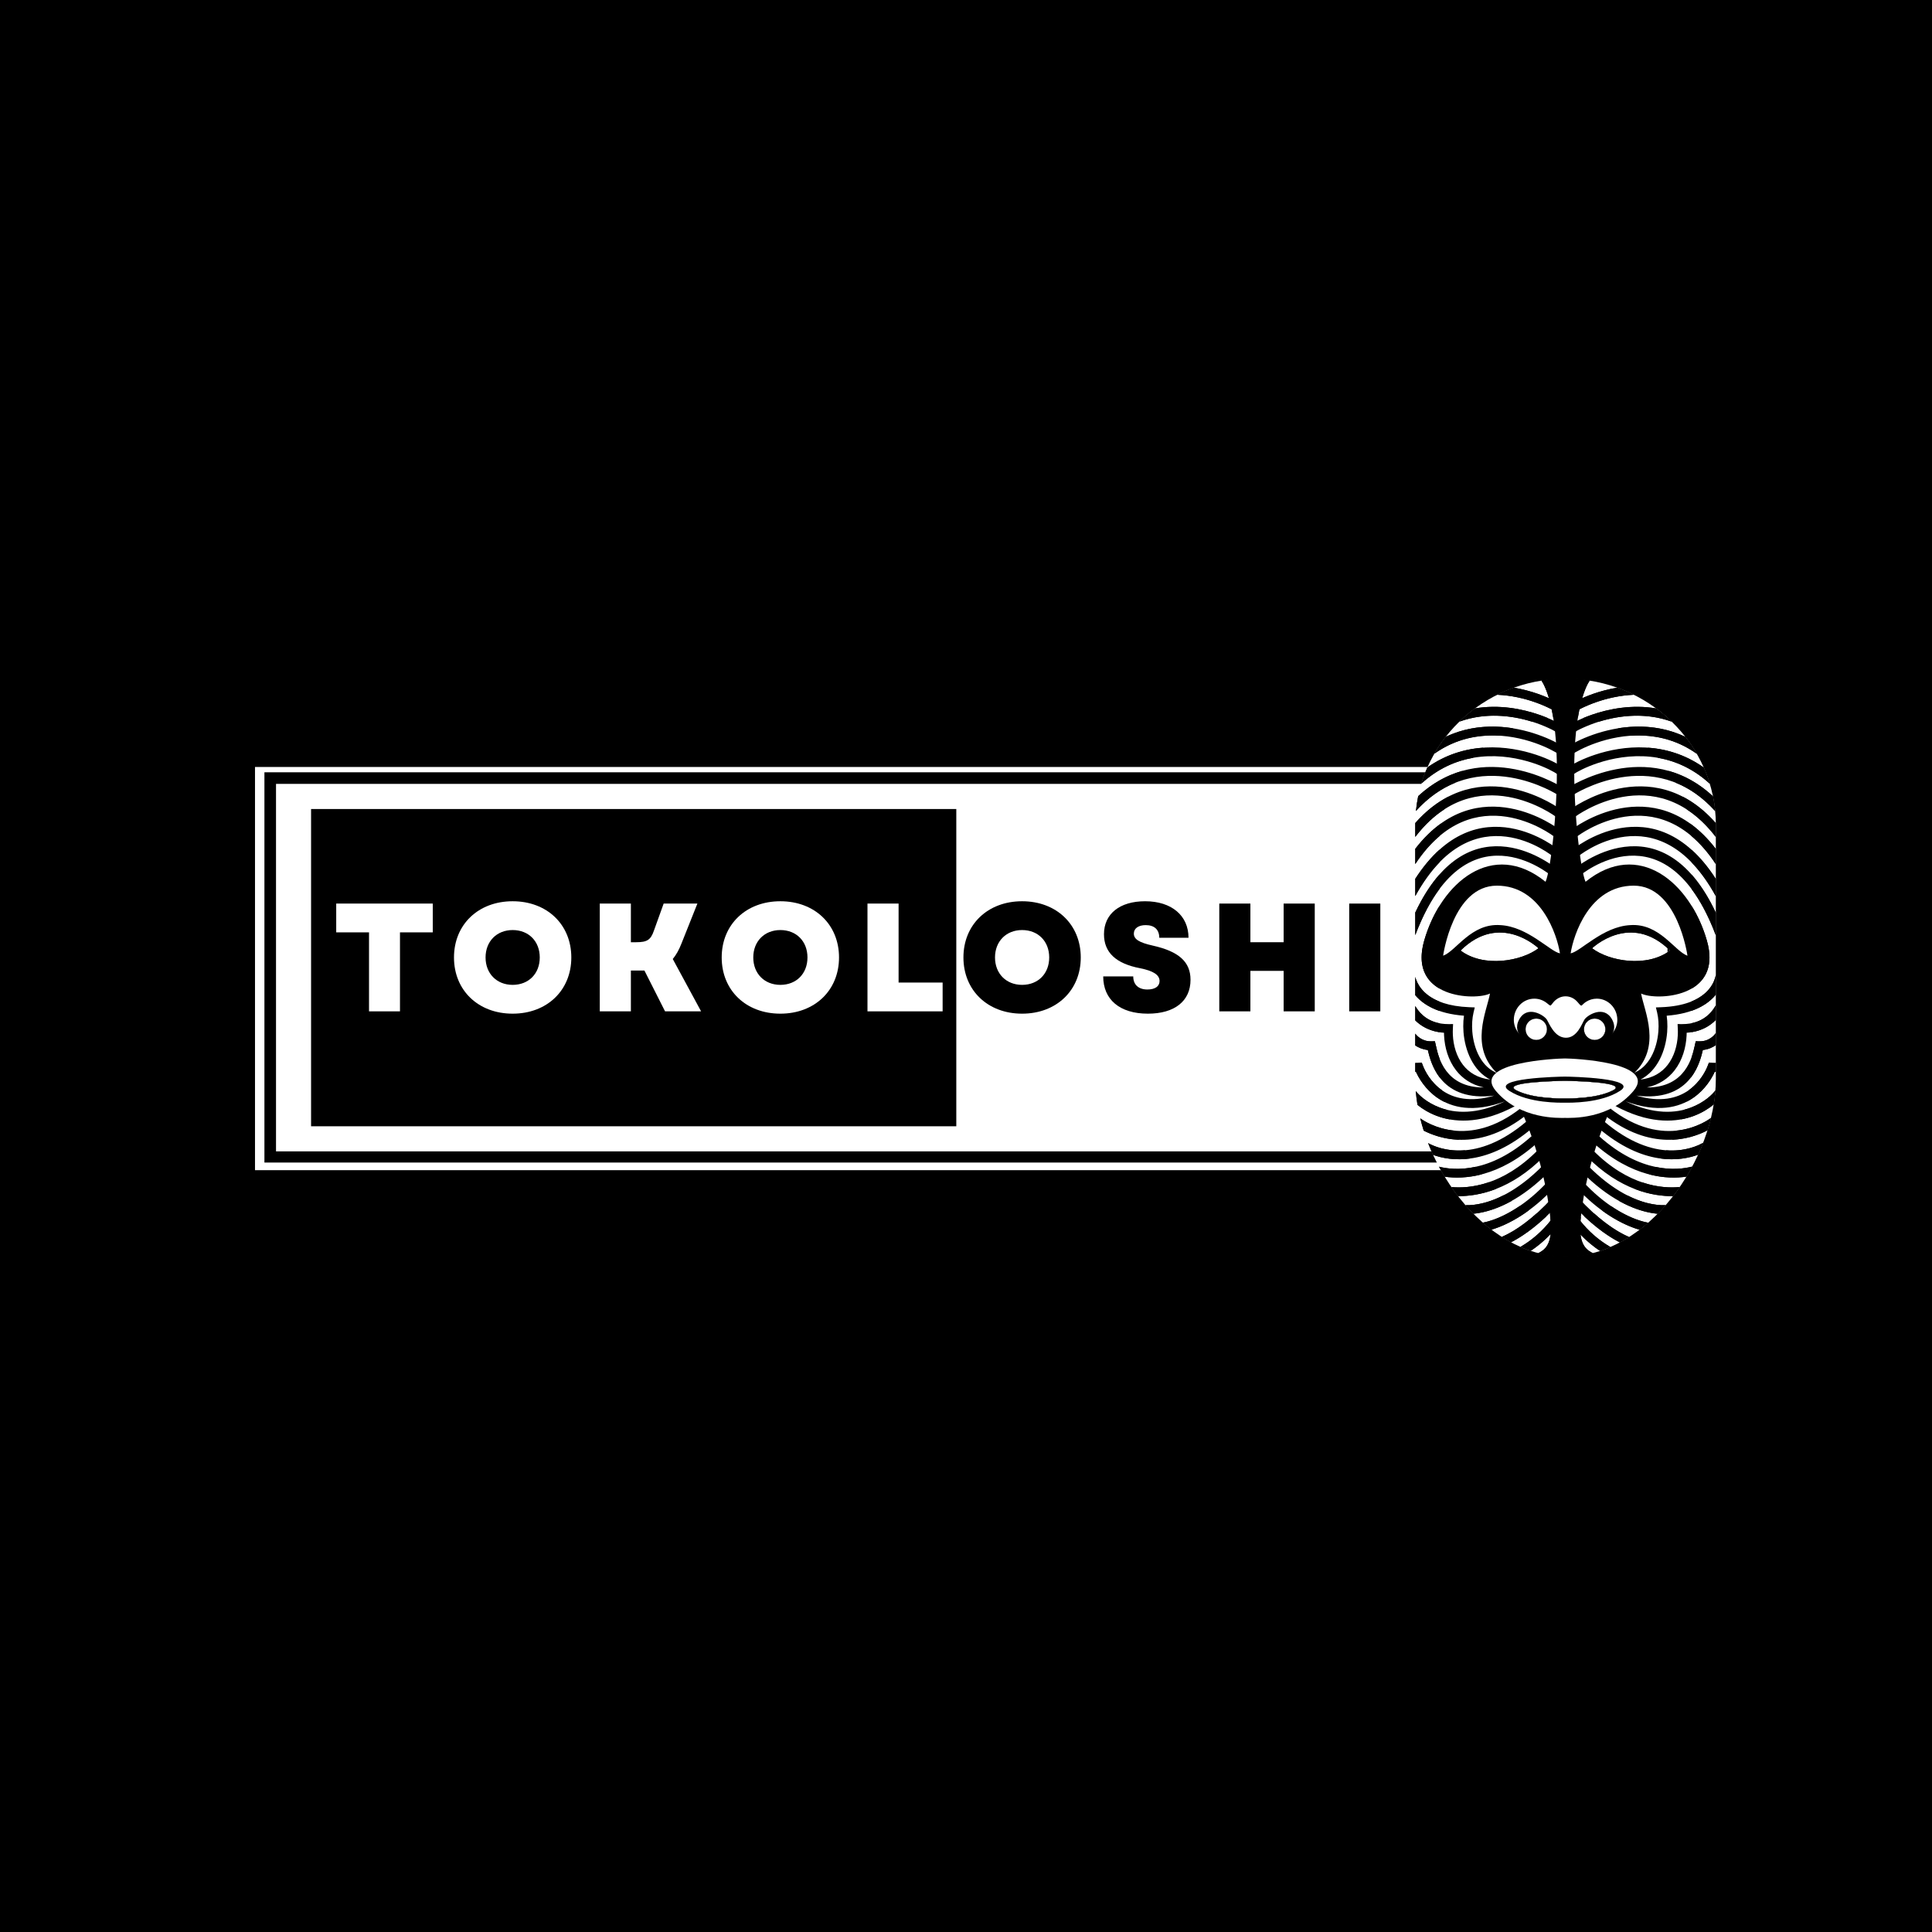
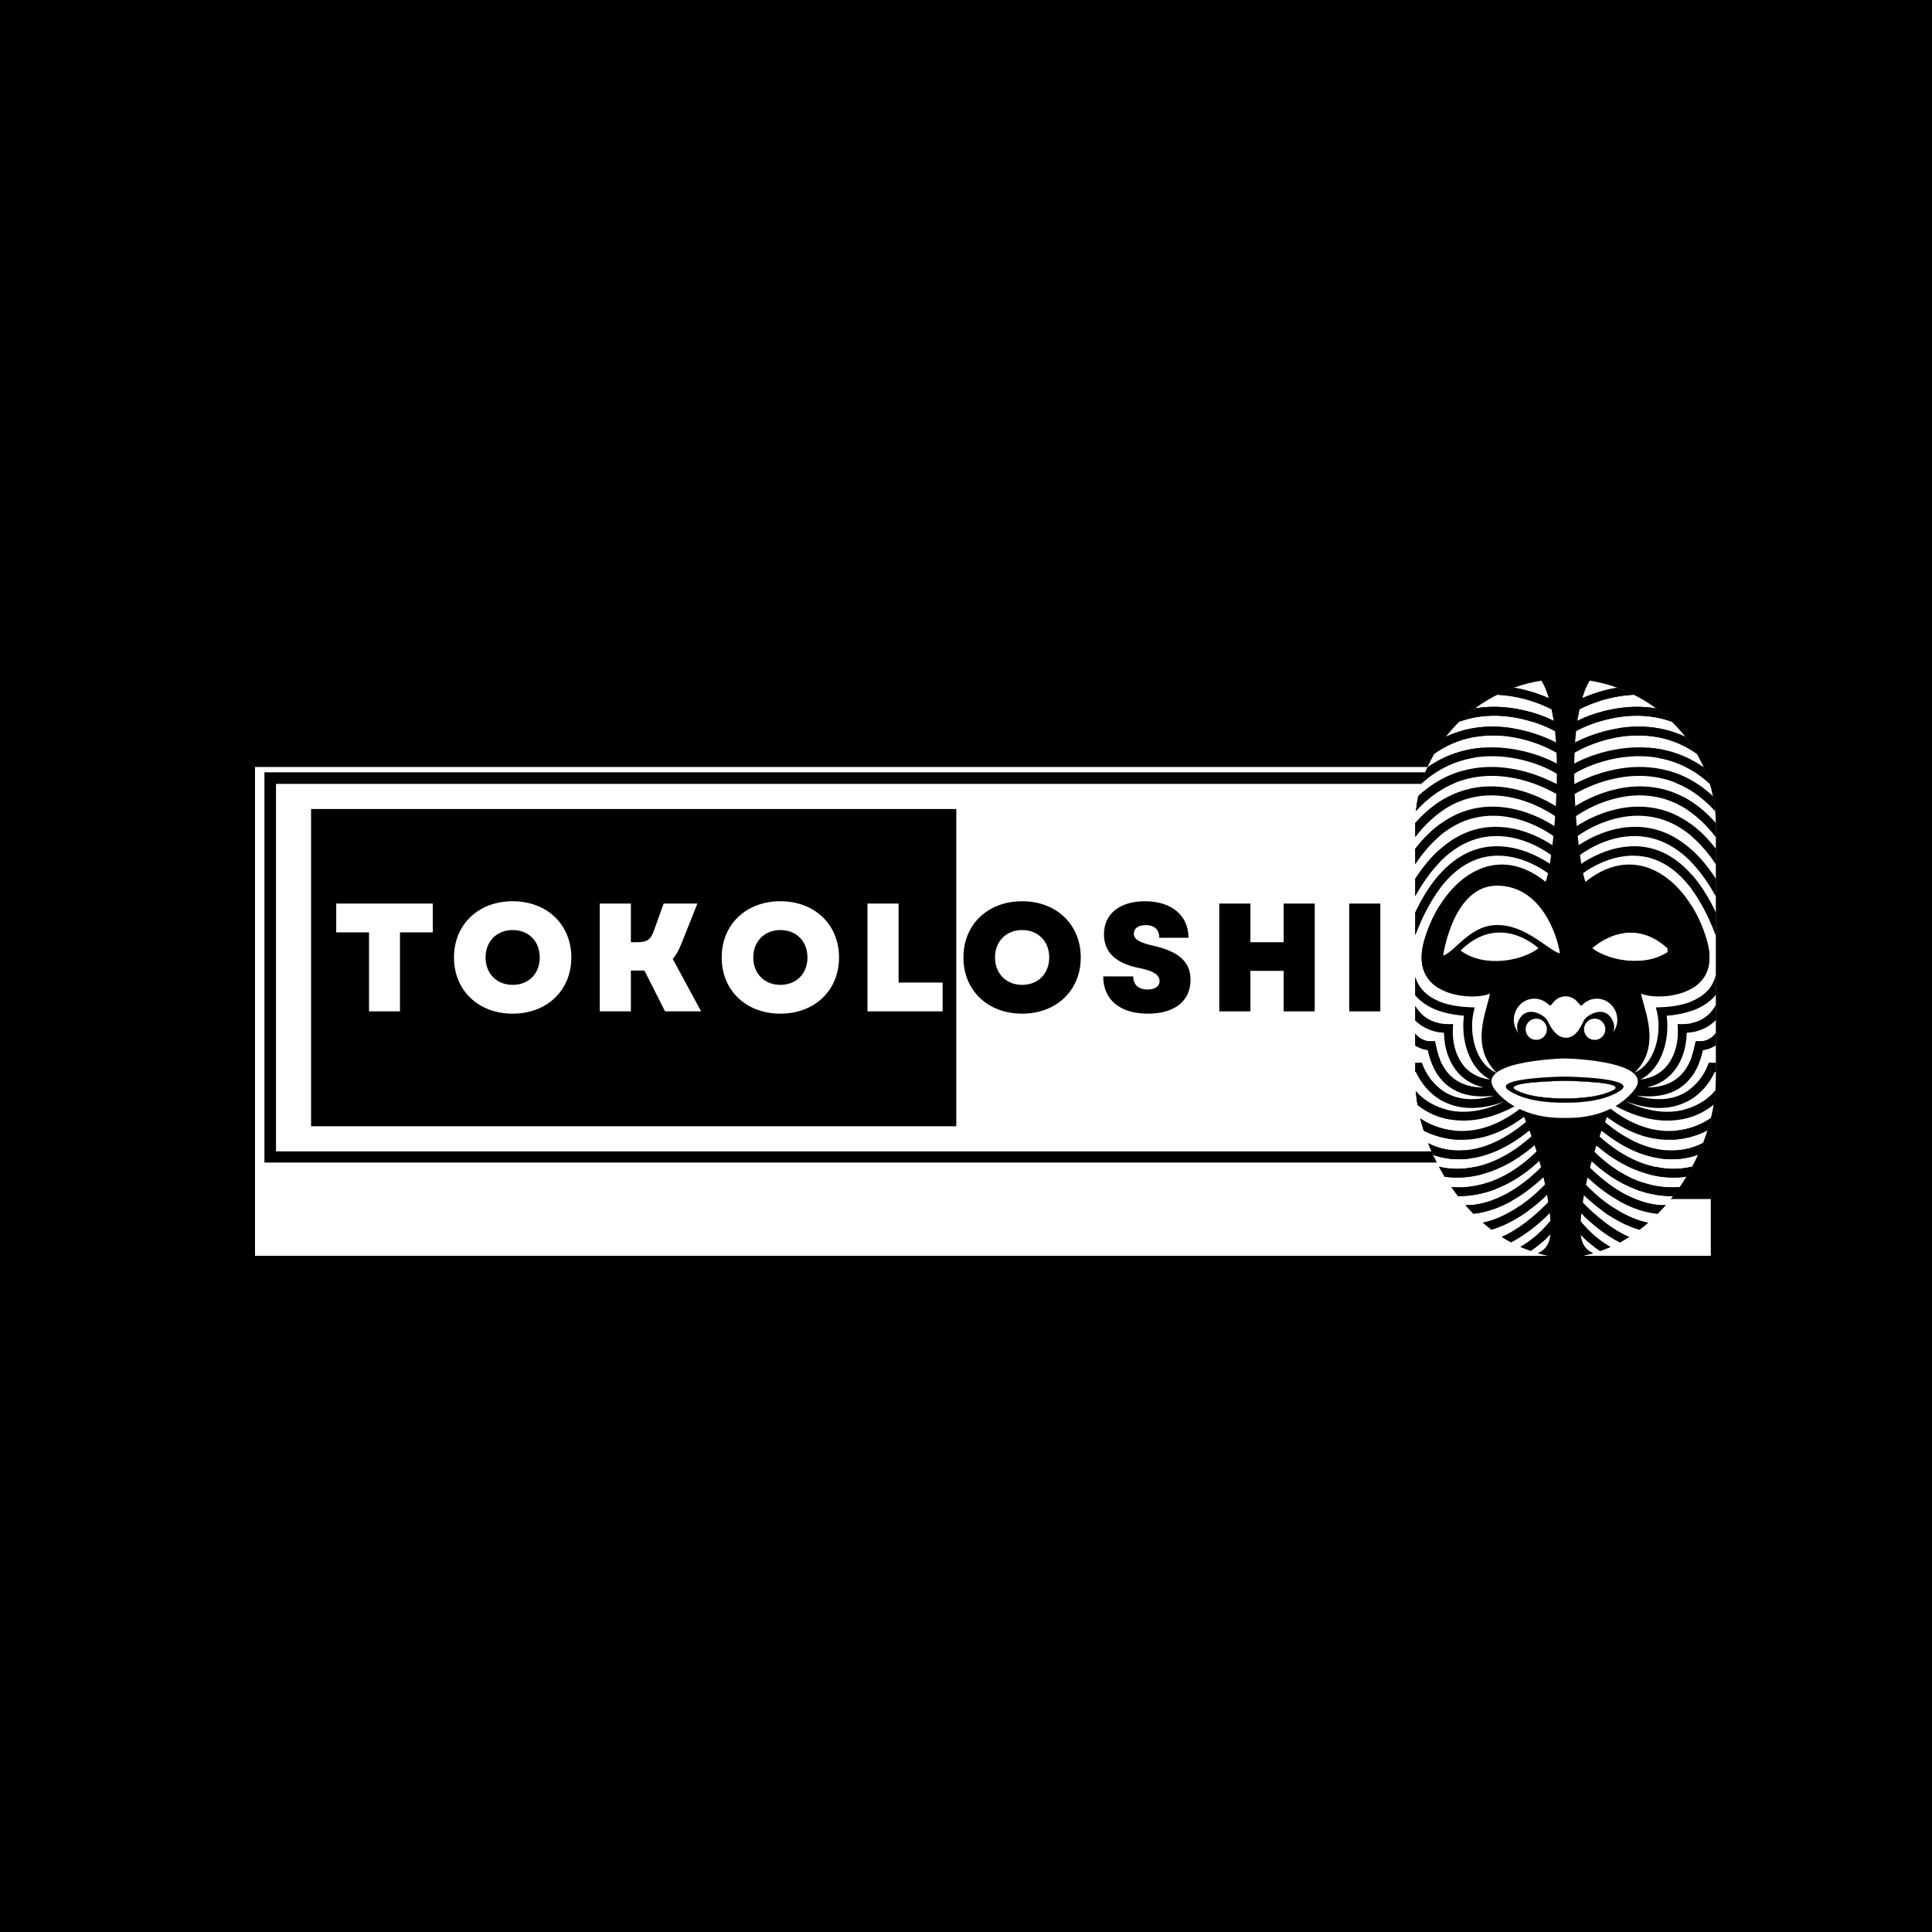
<svg xmlns="http://www.w3.org/2000/svg" version="1.0" preserveAspectRatio="xMidYMid meet" height="500" viewBox="0 0 375 375" zoomAndPan="magnify" width="500">
  <defs>
    <g />
    <clipPath id="4222eadb99">
      <path clip-rule="nonzero" d="M 49.496 131.25 L 332.168 131.25 L 332.168 243.75 L 49.496 243.75 Z M 49.496 131.25" />
    </clipPath>
    <clipPath id="94a7ec7271">
      <path clip-rule="nonzero" d="M 323.66 131.582 L 352.207 131.582 L 352.207 232.746 L 323.66 232.746 Z M 323.66 131.582" />
    </clipPath>
    <clipPath id="9157e7d56e">
      <path clip-rule="nonzero" d="M 49.094 227.133 L 337.934 227.133 L 337.934 276.707 L 49.094 276.707 Z M 49.094 227.133" />
    </clipPath>
    <clipPath id="9b34d32e1a">
      <path clip-rule="nonzero" d="M 49.094 98.293 L 337.934 98.293 L 337.934 148.871 L 49.094 148.871 Z M 49.094 98.293" />
    </clipPath>
    <clipPath id="afc8e76f2b">
      <path clip-rule="nonzero" d="M 51.324 149.902 L 326.566 149.902 L 326.566 225.652 L 51.324 225.652 Z M 51.324 149.902" />
    </clipPath>
    <clipPath id="8080827694">
      <path clip-rule="nonzero" d="M 60.379 157.031 L 185.617 157.031 L 185.617 218.613 L 60.379 218.613 Z M 60.379 157.031" />
    </clipPath>
    <clipPath id="275ef591a8">
      <path clip-rule="nonzero" d="M 274.703 131.637 L 333.043 131.637 L 333.043 244 L 274.703 244 Z M 274.703 131.637" />
    </clipPath>
    <clipPath id="deb2202f70">
      <path clip-rule="nonzero" d="M 274.703 133.309 L 333.043 133.309 L 333.043 242.984 L 274.703 242.984 Z M 274.703 133.309" />
    </clipPath>
    <clipPath id="7edd941f88">
      <path clip-rule="nonzero" d="M 275.746 131.637 L 331.941 131.637 L 331.941 244.016 L 275.746 244.016 Z M 275.746 131.637" />
    </clipPath>
    <clipPath id="af8a328c0b">
      <path clip-rule="nonzero" d="M 274.703 131.637 L 333.043 131.637 L 333.043 244.016 L 274.703 244.016 Z M 274.703 131.637" />
    </clipPath>
  </defs>
  <rect fill-opacity="1" height="450" y="-37.5" fill="#ffffff" width="450" x="-37.5" />
  <rect fill-opacity="1" height="450" y="-37.5" fill="#000000" width="450" x="-37.5" />
  <g clip-path="url(#4222eadb99)">
    <path fill-rule="nonzero" fill-opacity="1" d="M 49.496 131.25 L 332.066 131.25 L 332.066 243.75 L 49.496 243.75 Z M 49.496 131.25" fill="#ffffff" />
  </g>
  <g clip-path="url(#94a7ec7271)">
    <path fill-rule="nonzero" fill-opacity="1" d="M 323.66 131.582 L 352.207 131.582 L 352.207 232.727 L 323.66 232.727 Z M 323.66 131.582" fill="#000000" />
  </g>
  <g clip-path="url(#9157e7d56e)">
-     <path fill-rule="nonzero" fill-opacity="1" d="M 49.094 227.133 L 338.012 227.133 L 338.012 276.707 L 49.094 276.707 Z M 49.094 227.133" fill="#000000" />
-   </g>
+     </g>
  <g clip-path="url(#9b34d32e1a)">
    <path fill-rule="nonzero" fill-opacity="1" d="M 49.094 98.293 L 337.957 98.293 L 337.957 148.871 L 49.094 148.871 Z M 49.094 98.293" fill="#000000" />
  </g>
  <g clip-path="url(#afc8e76f2b)">
    <path stroke-miterlimit="4" stroke-opacity="1" stroke-width="6" stroke="#000000" d="M 0.002 -0.001 L 367.127 -0.001 L 367.127 101.108 L 0.002 101.108 Z M 0.002 -0.001" stroke-linejoin="miter" fill="none" transform="matrix(0.75, 0, 0, 0.75, 51.323, 149.903)" stroke-linecap="butt" />
  </g>
  <g clip-path="url(#8080827694)">
    <path fill-rule="nonzero" fill-opacity="1" d="M 60.379 157.031 L 185.715 157.031 L 185.715 218.613 L 60.379 218.613 Z M 60.379 157.031" fill="#000000" />
  </g>
  <g clip-path="url(#275ef591a8)">
    <path fill-rule="evenodd" fill-opacity="1" d="M 298.621 184.059 C 298.621 184.059 291.191 176.895 283.496 184.5 C 287.988 187.879 295.301 186.578 298.621 184.059 Z M 309.023 184.059 C 312.34 186.578 319.652 187.879 324.148 184.5 C 316.453 176.895 309.023 184.059 309.023 184.059 Z M 298.188 197.703 C 297.039 197.703 296.109 198.633 296.109 199.781 C 296.109 200.93 297.039 201.859 298.188 201.859 C 299.336 201.859 300.266 200.93 300.266 199.781 C 300.266 198.633 299.336 197.703 298.188 197.703 Z M 309.527 197.703 C 308.379 197.703 307.449 198.633 307.449 199.781 C 307.449 200.93 308.379 201.859 309.527 201.859 C 310.676 201.859 311.605 200.93 311.605 199.781 C 311.605 198.633 310.676 197.703 309.527 197.703 Z M 303.738 213.203 C 304.52 213.203 309.754 213.309 313.035 211.656 C 316.312 210 304.758 209.797 303.738 209.797 C 302.723 209.797 291.066 210.004 294.371 211.656 C 297.676 213.309 302.957 213.207 303.738 213.203 Z M 303.875 131.742 C 319.918 131.742 333.043 144.492 333.043 160.07 L 333.043 209.414 C 333.043 224.996 319.918 243.914 303.875 243.914 C 287.832 243.914 274.703 224.996 274.703 209.414 L 274.703 160.07 C 274.703 144.488 287.828 131.742 303.875 131.742" fill="#ffffff" />
  </g>
  <path fill-rule="evenodd" fill-opacity="1" d="M 298.621 184.059 C 298.621 184.059 291.191 176.895 283.496 184.5 C 287.988 187.879 295.301 186.578 298.621 184.059 Z M 309.023 184.059 C 312.34 186.578 319.652 187.879 324.148 184.5 C 316.453 176.895 309.023 184.059 309.023 184.059 Z M 298.188 197.703 C 297.039 197.703 296.109 198.633 296.109 199.781 C 296.109 200.93 297.039 201.859 298.188 201.859 C 299.336 201.859 300.266 200.93 300.266 199.781 C 300.266 198.633 299.336 197.703 298.188 197.703 Z M 309.527 197.703 C 308.379 197.703 307.449 198.633 307.449 199.781 C 307.449 200.93 308.379 201.859 309.527 201.859 C 310.676 201.859 311.605 200.93 311.605 199.781 C 311.605 198.633 310.676 197.703 309.527 197.703 Z M 303.738 213.203 C 304.52 213.203 309.754 213.309 313.035 211.656 C 316.312 210 304.758 209.797 303.738 209.797 C 302.723 209.797 291.066 210.004 294.371 211.656 C 297.676 213.309 302.957 213.207 303.738 213.203 Z M 303.875 139.141 C 317.332 139.141 328.34 150.207 328.34 163.73 L 328.34 206.566 C 328.34 220.09 317.328 236.516 303.875 236.516 C 290.418 236.516 279.406 220.094 279.406 206.566 L 279.406 163.73 C 279.406 150.207 290.418 139.141 303.875 139.141" fill="#ffffff" />
  <g clip-path="url(#deb2202f70)">
    <path fill-rule="nonzero" fill-opacity="1" d="M 304.945 138.629 L 304.961 138.617 C 305.375 138.328 306.008 137.949 306.836 137.539 C 307.672 137.121 308.676 136.684 309.801 136.293 C 311.875 135.566 314.395 134.969 317.125 134.855 C 316.082 134.336 315.004 133.875 313.895 133.477 C 312.195 133.762 310.625 134.191 309.238 134.676 C 308.016 135.105 306.945 135.566 306.07 136.004 C 305.199 136.438 304.488 136.863 303.996 137.207 L 303.996 137.203 L 303.992 137.203 L 303.996 137.207 L 303.98 137.215 L 304.402 137.816 Z M 302.785 138.629 L 303.328 137.816 L 303.746 137.215 L 303.734 137.207 L 303.738 137.203 L 303.734 137.203 L 303.73 137.207 C 303.242 136.863 302.531 136.438 301.66 136.004 C 300.785 135.566 299.715 135.105 298.492 134.676 C 297.109 134.195 295.543 133.762 293.848 133.477 C 292.738 133.875 291.66 134.336 290.621 134.855 C 293.344 134.969 295.859 135.566 297.93 136.293 C 299.055 136.684 300.059 137.121 300.895 137.539 C 301.723 137.949 302.355 138.328 302.77 138.617 Z M 302.785 146.543 L 303.328 145.73 L 303.746 145.129 L 303.734 145.121 L 303.738 145.121 L 303.734 145.117 L 303.73 145.121 C 303.242 144.777 302.531 144.355 301.66 143.918 C 300.785 143.484 299.715 143.02 298.492 142.594 C 293.863 140.973 287.141 139.938 280.633 143.004 C 279.82 144.043 279.078 145.141 278.418 146.285 C 285.277 141.426 292.918 142.453 297.93 144.207 C 299.055 144.602 300.059 145.035 300.895 145.453 C 301.723 145.863 302.355 146.242 302.77 146.531 Z M 302.465 150.383 L 302.449 150.367 C 302.035 150.078 301.398 149.707 300.578 149.309 C 299.738 148.906 298.727 148.484 297.59 148.109 C 292.031 146.266 283.246 145.359 275.891 152.094 C 276.215 151.023 276.605 149.977 277.055 148.957 C 284.465 143.734 292.719 144.695 298.129 146.488 C 299.359 146.895 300.438 147.344 301.32 147.77 C 302.207 148.199 302.922 148.617 303.414 148.957 L 303.414 148.953 L 303.418 148.957 L 303.414 148.957 L 303.43 148.969 L 303.008 149.57 Z M 302.48 154.352 L 303.402 152.91 C 303.355 152.879 287.941 142.824 275.27 154.531 C 275.074 155.477 274.93 156.438 274.832 157.414 C 286.828 144.145 302.434 154.32 302.48 154.352 Z M 301.988 158.523 L 302.992 157.145 C 302.945 157.109 287.352 145.457 274.707 159.746 C 274.707 159.852 274.703 159.961 274.703 160.07 L 274.703 162.441 C 286.559 146.996 301.945 158.492 301.988 158.523 Z M 301.527 162.293 L 302.555 160.926 C 302.504 160.891 286.898 148.941 274.703 164.754 L 274.703 167.711 C 286.09 150.473 301.484 162.258 301.527 162.293 Z M 301.5 166.293 L 302.578 164.969 C 302.531 164.926 286.816 151.84 274.703 170.574 L 274.703 173.922 C 286.016 153.391 301.457 166.254 301.5 166.293 Z M 304.625 142.707 L 304.082 141.895 L 303.867 141.582 L 303.648 141.895 L 303.105 142.707 L 303.102 142.707 L 303.09 142.691 C 302.676 142.402 302.043 142.027 301.215 141.613 C 300.379 141.199 299.375 140.762 298.25 140.367 C 294.324 138.996 288.781 138.07 283.27 140.066 C 284.219 139.145 285.234 138.285 286.309 137.496 C 290.988 136.711 295.453 137.582 298.812 138.754 C 300.035 139.184 301.105 139.645 301.98 140.082 C 302.746 140.465 303.387 140.84 303.863 141.156 C 304.344 140.84 304.984 140.465 305.754 140.082 C 306.625 139.645 307.695 139.184 308.918 138.754 C 312.285 137.578 316.754 136.711 321.441 137.5 C 322.52 138.293 323.535 139.152 324.488 140.078 C 318.965 138.066 313.414 138.996 309.48 140.367 C 308.355 140.762 307.352 141.199 306.516 141.613 C 305.688 142.027 305.055 142.402 304.641 142.691 Z M 304.945 146.543 L 304.961 146.531 C 305.375 146.242 306.008 145.863 306.836 145.453 C 307.672 145.035 308.676 144.602 309.801 144.207 C 314.816 142.453 322.473 141.426 329.34 146.305 C 328.68 145.156 327.938 144.059 327.121 143.016 C 320.609 139.934 313.875 140.973 309.238 142.594 C 308.016 143.02 306.945 143.484 306.07 143.918 C 305.199 144.355 304.488 144.777 303.996 145.121 L 303.996 145.117 L 303.992 145.121 L 303.996 145.121 L 303.98 145.129 L 304.402 145.73 Z M 305.266 150.383 L 305.281 150.367 C 305.695 150.078 306.328 149.707 307.152 149.309 C 307.992 148.906 309.004 148.484 310.141 148.109 C 315.703 146.262 324.504 145.359 331.863 152.117 C 331.539 151.043 331.148 149.992 330.699 148.977 C 323.281 143.73 315.016 144.691 309.602 146.488 C 308.371 146.895 307.293 147.344 306.41 147.77 C 305.52 148.199 304.809 148.617 304.316 148.957 L 304.316 148.953 L 304.312 148.957 L 304.316 148.957 L 304.301 148.969 L 304.723 149.57 Z M 305.25 154.352 L 304.328 152.91 C 304.375 152.879 319.805 142.816 332.48 154.551 C 332.676 155.496 332.82 156.457 332.914 157.434 C 320.918 144.133 305.297 154.32 305.25 154.352 Z M 305.742 158.523 L 304.738 157.145 C 304.785 157.109 320.395 145.449 333.039 159.766 C 333.043 159.867 333.043 159.969 333.043 160.07 L 333.043 162.465 C 321.188 146.988 305.789 158.492 305.742 158.523 Z M 306.203 162.293 L 305.176 160.926 C 305.227 160.891 320.848 148.934 333.043 164.773 L 333.043 167.734 C 321.656 150.461 306.25 162.258 306.203 162.293 Z M 306.23 166.293 L 305.152 164.969 C 305.199 164.926 320.93 151.828 333.043 170.602 L 333.043 173.953 C 321.73 153.379 306.273 166.254 306.23 166.293 Z M 306.664 169.949 C 306.711 169.91 323.332 155.863 333.043 181.551 L 333.043 177.16 C 322.34 154.477 305.629 168.586 305.578 168.633 Z M 316.203 240.102 C 315.617 240.477 315.02 240.828 314.414 241.152 C 311.699 239.766 308.492 237.348 305.137 233.688 L 306.395 232.531 C 310.055 236.523 313.484 238.941 316.203 240.102 Z M 319.902 237.324 C 319.359 237.801 318.801 238.258 318.23 238.688 C 314.867 237.727 310.285 235.188 305.941 230.449 L 307.203 229.293 C 311.324 233.789 315.621 236.172 318.746 237.055 C 319.152 237.172 319.539 237.262 319.902 237.324 Z M 323.297 233.922 C 323.02 233.934 322.719 233.934 322.387 233.918 C 321.891 233.895 321.34 233.836 320.746 233.727 C 317.617 233.16 313.184 231.27 308.219 226.25 L 307.004 227.453 C 312.266 232.773 317.047 234.793 320.445 235.41 C 320.906 235.492 321.344 235.551 321.75 235.59 C 322.281 235.051 322.797 234.496 323.297 233.922 Z M 326.031 230.402 C 322.77 230.723 316.121 230.266 309.168 223.238 L 307.957 224.445 C 314.457 231.02 320.824 232.211 324.738 232.168 C 325.184 231.594 325.617 231.004 326.031 230.402 Z M 328.453 226.434 C 325.551 227.184 318.562 227.859 310.406 220.551 L 309.266 221.82 C 316.789 228.562 323.527 228.945 327.34 228.383 C 327.727 227.742 328.102 227.094 328.453 226.434 Z M 330.574 221.816 C 330.273 222.594 329.945 223.367 329.598 224.129 C 326.074 225.414 318.965 226.379 310.199 218.914 L 311.305 217.617 C 321.316 226.141 328.734 222.867 330.574 221.816 Z M 332.094 216.992 C 331.898 217.797 331.672 218.602 331.418 219.402 C 328.098 221.129 320.41 223.594 311.242 216.297 L 312.305 214.957 C 323.137 223.578 331.508 217.438 332.094 216.992 Z M 333.043 189.199 C 332.816 190.586 331.379 195.148 322.453 195.5 L 321.41 195.539 L 321.652 196.551 L 321.656 196.555 L 321.652 196.559 C 321.777 197.086 321.863 197.664 321.902 198.27 C 321.945 198.891 321.938 199.543 321.887 200.215 C 321.617 203.574 320.109 207.219 316.863 208.359 C 316.262 210.742 315.703 211.781 313.828 212.875 L 312.988 214.359 C 313.602 214.707 314.184 215.012 314.734 215.277 C 320.766 218.184 325.492 217.836 328.812 216.578 C 330.398 215.98 331.672 215.16 332.625 214.383 C 332.773 213.465 332.887 212.555 332.957 211.648 C 332.41 212.406 330.828 213.988 328.211 214.977 C 325.254 216.098 321.012 216.391 315.52 213.758 C 321.695 216.062 325.891 214.98 328.633 213.098 C 331.039 211.449 332.305 209.184 332.824 208.043 C 332.902 208.043 332.973 208.039 333.043 208.035 L 333.043 206.312 C 332.855 206.332 332.625 206.336 332.328 206.312 L 331.699 206.266 L 331.469 206.859 L 331.418 206.988 C 331.113 207.75 330.031 210.07 327.668 211.688 C 325.531 213.152 322.316 214.043 317.625 212.66 C 327.809 213.934 329.844 206.773 330.52 203.801 C 331.578 203.691 332.418 203.297 333.043 202.863 L 333.043 200.59 L 333 200.562 C 332.996 200.566 331.996 202.164 329.84 202.121 L 329.141 202.109 L 328.992 202.793 L 328.934 203.051 L 328.93 203.051 C 328.465 205.172 327.152 211.117 319.648 211.074 C 322.051 210.562 323.812 209.328 325.047 207.738 C 326.555 205.789 327.25 203.32 327.367 201.004 C 327.375 200.82 327.383 200.637 327.383 200.457 C 330.129 200.266 331.91 199.121 333.043 197.973 L 333.043 195.121 C 332.441 196.199 330.727 198.797 326.52 198.777 L 325.617 198.773 L 325.66 199.672 C 325.68 200.078 325.68 200.496 325.66 200.918 C 325.559 202.922 324.969 205.047 323.695 206.691 C 322.559 208.16 320.848 209.258 318.418 209.543 C 321.742 207.828 323.309 203.934 323.594 200.352 C 323.652 199.605 323.656 198.867 323.609 198.164 C 323.586 197.812 323.551 197.477 323.504 197.148 C 328.73 196.75 331.535 194.91 333.043 193.062 Z M 312.578 242.043 C 312.281 241.871 311.98 241.684 311.676 241.488 C 309.668 240.18 307.57 238.301 305.781 235.691 L 304.367 236.656 C 306.246 239.398 308.449 241.398 310.574 242.809 C 311.254 242.582 311.922 242.328 312.578 242.043 Z M 291.504 240.078 C 292.09 240.453 292.684 240.805 293.289 241.129 C 295.992 239.738 299.188 237.328 302.523 233.688 L 301.266 232.531 C 297.625 236.496 294.219 238.914 291.504 240.078 Z M 287.828 237.312 C 288.371 237.785 288.926 238.238 289.488 238.672 C 292.852 237.695 297.398 235.16 301.715 230.449 L 300.457 229.293 C 296.332 233.789 292.039 236.172 288.914 237.055 C 288.535 237.164 288.172 237.25 287.828 237.312 Z M 284.453 233.926 C 284.703 233.934 284.977 233.934 285.273 233.918 C 285.77 233.895 286.32 233.836 286.914 233.727 C 290.043 233.16 294.477 231.27 299.441 226.25 L 300.652 227.453 C 295.391 232.773 290.613 234.793 287.215 235.41 C 286.781 235.488 286.371 235.543 285.988 235.582 C 285.461 235.047 284.949 234.496 284.453 233.926 Z M 281.723 230.41 C 285.016 230.715 291.605 230.199 298.492 223.238 L 299.703 224.445 C 293.25 230.969 286.93 232.195 283.008 232.168 C 282.562 231.594 282.137 231.008 281.723 230.41 Z M 279.309 226.457 C 282.266 227.199 289.188 227.773 297.254 220.551 L 298.391 221.82 C 290.93 228.508 284.242 228.941 280.414 228.395 C 280.027 227.758 279.66 227.113 279.309 226.457 Z M 277.195 221.879 C 277.496 222.648 277.82 223.41 278.168 224.168 C 281.727 225.43 288.781 226.309 297.461 218.914 L 296.355 217.617 C 286.535 225.98 279.207 222.988 277.195 221.879 Z M 275.672 217.07 C 275.867 217.867 276.094 218.664 276.344 219.457 C 279.719 221.18 287.344 223.52 296.418 216.297 L 295.352 214.957 C 284.953 223.234 276.82 217.902 275.672 217.07 Z M 274.703 189.613 C 275.137 191.32 277.027 195.18 285.207 195.5 L 286.25 195.539 L 286.008 196.551 L 286.004 196.555 L 286.008 196.559 C 285.883 197.086 285.797 197.664 285.758 198.27 C 285.715 198.891 285.719 199.543 285.773 200.215 C 286.043 203.574 287.547 207.219 290.793 208.359 C 291.594 209.957 292.238 211.309 293.832 212.875 L 294.668 214.359 C 294.055 214.707 293.477 215.012 292.926 215.277 C 286.895 218.184 282.168 217.836 278.848 216.578 C 277.316 216 276.074 215.219 275.137 214.461 C 274.988 213.562 274.875 212.668 274.801 211.781 C 275.426 212.578 276.973 214.043 279.449 214.977 C 282.406 216.098 286.648 216.391 292.141 213.758 C 285.965 216.062 281.77 214.98 279.023 213.098 C 276.621 211.449 275.355 209.184 274.836 208.043 C 274.789 208.043 274.746 208.043 274.703 208.039 L 274.703 206.32 C 274.875 206.332 275.078 206.332 275.332 206.312 L 275.961 206.266 L 276.191 206.859 L 276.242 206.988 C 276.547 207.75 277.629 210.07 279.988 211.688 C 282.129 213.152 285.344 214.043 290.035 212.66 C 279.852 213.934 277.816 206.773 277.141 203.801 C 276.129 203.695 275.32 203.332 274.703 202.922 L 274.703 200.625 C 274.91 200.914 275.91 202.16 277.82 202.121 L 278.516 202.109 L 278.668 202.793 L 278.727 203.051 L 278.73 203.051 C 279.195 205.172 280.504 211.117 288.012 211.074 C 285.605 210.562 283.844 209.328 282.613 207.738 C 281.105 205.789 280.41 203.32 280.293 201.004 C 280.285 200.82 280.277 200.637 280.277 200.457 C 277.602 200.27 275.84 199.18 274.703 198.059 L 274.703 195.273 C 275.375 196.426 277.121 198.793 281.141 198.777 L 282.043 198.773 L 282 199.672 C 281.98 200.078 281.98 200.496 282 200.918 C 282.102 202.922 282.691 205.047 283.965 206.691 C 285.102 208.16 286.809 209.258 289.242 209.543 C 285.918 207.828 284.352 203.934 284.066 200.352 C 284.008 199.605 284.004 198.867 284.047 198.164 C 284.07 197.812 284.109 197.477 284.156 197.148 C 279.027 196.758 276.23 194.977 274.703 193.168 Z M 295.117 242.02 C 295.402 241.855 295.691 241.676 295.98 241.488 C 297.992 240.18 300.09 238.301 301.879 235.691 L 303.293 236.656 C 301.422 239.383 299.23 241.379 297.113 242.789 C 296.441 242.562 295.773 242.305 295.117 242.02 Z M 301.066 169.949 C 301.02 169.91 284.418 155.883 274.703 181.508 L 274.703 177.125 C 285.41 154.492 302.102 168.586 302.152 168.633 L 301.066 169.949" fill="#000000" />
  </g>
  <g clip-path="url(#7edd941f88)">
    <path fill-rule="evenodd" fill-opacity="1" d="M 298.621 184.059 C 295.301 186.578 287.988 187.879 283.496 184.5 C 291.191 176.895 298.621 184.059 298.621 184.059 Z M 309.023 184.059 C 309.023 184.059 316.453 176.895 324.148 184.5 C 319.652 187.879 312.34 186.578 309.023 184.059 Z M 298.188 197.703 C 299.336 197.703 300.266 198.633 300.266 199.781 C 300.266 200.93 299.336 201.859 298.188 201.859 C 297.039 201.859 296.109 200.93 296.109 199.781 C 296.109 198.633 297.039 197.703 298.188 197.703 Z M 309.527 197.703 C 310.676 197.703 311.605 198.633 311.605 199.781 C 311.605 200.93 310.676 201.859 309.527 201.859 C 308.379 201.859 307.449 200.93 307.449 199.781 C 307.449 198.633 308.379 197.703 309.527 197.703 Z M 303.738 213.203 C 302.957 213.207 297.676 213.309 294.371 211.656 C 291.066 210.004 302.723 209.797 303.738 209.797 C 304.758 209.797 316.312 210 313.035 211.656 C 309.754 213.309 304.52 213.203 303.738 213.203 Z M 303.879 131.637 C 300.992 131.637 299.176 132.094 299.176 132.094 C 299.176 132.094 301.602 135.09 302.098 145.5 C 302.594 155.91 300.98 169.047 299.988 171.152 C 289.703 162.852 279.703 171.246 276.441 182.555 C 273.184 193.859 286.484 194.238 289.207 192.84 C 288.594 196.277 285.137 203.199 290.66 208.383 C 288.402 209.238 289.203 212.562 294.727 214.395 C 294.727 214.395 299.777 224.293 300.965 236.902 C 301.434 241.887 299.555 242.703 298.527 243.266 C 300.238 243.746 301.961 244.016 303.887 244.016 C 305.812 244.016 307.508 243.746 309.219 243.266 C 308.191 242.703 306.309 241.887 306.781 236.902 C 307.965 224.293 313.016 214.395 313.016 214.395 C 318.539 212.562 319.344 209.238 317.086 208.383 C 322.609 203.199 319.152 196.277 318.535 192.84 C 321.262 194.238 334.562 193.859 331.301 182.555 C 328.043 171.246 318.043 162.852 307.754 171.152 C 306.766 169.047 305.152 155.91 305.648 145.5 C 306.145 135.09 308.57 132.094 308.57 132.094 C 308.57 132.094 306.762 131.637 303.879 131.637" fill="#000000" />
  </g>
  <path fill-rule="evenodd" fill-opacity="1" d="M 303.738 213.203 C 304.52 213.203 309.754 213.309 313.035 211.656 C 316.312 210 304.758 209.797 303.738 209.797 C 302.723 209.797 291.066 210.004 294.371 211.656 C 297.676 213.309 302.957 213.207 303.738 213.203 Z M 303.75 216.984 C 302.723 216.984 295.777 217.359 291.43 211.383 C 287.082 205.41 302.41 204.664 303.75 204.664 C 305.09 204.66 320.289 205.402 315.977 211.383 C 311.664 217.363 304.781 216.984 303.75 216.984" fill="#000000" />
  <path fill-rule="evenodd" fill-opacity="1" d="M 298.188 197.703 C 297.039 197.703 296.109 198.633 296.109 199.781 C 296.109 200.93 297.039 201.859 298.188 201.859 C 299.336 201.859 300.266 200.93 300.266 199.781 C 300.266 198.633 299.336 197.703 298.188 197.703 Z M 309.527 197.703 C 308.379 197.703 307.449 198.633 307.449 199.781 C 307.449 200.93 308.379 201.859 309.527 201.859 C 310.676 201.859 311.605 200.93 311.605 199.781 C 311.605 198.633 310.676 197.703 309.527 197.703 Z M 297.812 193.84 C 298.723 193.84 299.559 194.156 300.23 194.688 C 301.129 195.402 300.844 195.309 301.555 194.488 C 302.148 193.809 302.969 193.383 303.875 193.383 C 304.793 193.383 305.625 193.816 306.215 194.512 C 307.18 195.645 306.762 195.156 307.844 194.457 C 308.453 194.066 309.172 193.84 309.941 193.84 C 312.141 193.84 313.922 195.688 313.922 197.969 C 313.922 200.25 311.859 202.102 309.941 202.102 C 308.023 202.102 307.492 201.426 306.883 199.953 C 304.832 202.711 303.168 202.641 300.977 200.023 C 300.367 201.496 299.73 202.102 297.812 202.102 C 295.895 202.102 293.832 200.25 293.832 197.969 C 293.832 195.688 295.613 193.84 297.812 193.84" fill="#ffffff" />
-   <path fill-rule="evenodd" fill-opacity="1" d="M 303.734 217.895 C 303.043 217.895 298.375 218.059 295.457 215.414 C 293.918 214.016 296.055 213.266 298.551 212.867 C 300.984 213.246 303.25 213.207 303.738 213.203 C 304.23 213.203 306.477 213.246 308.895 212.867 C 311.363 213.266 313.473 214.02 311.949 215.414 C 309.051 218.062 304.426 217.895 303.734 217.895" fill="#000000" />
  <path fill-rule="evenodd" fill-opacity="1" d="M 303.738 213.203 C 304.52 213.203 309.754 213.309 313.035 211.656 C 316.312 210 304.758 209.797 303.738 209.797 C 302.723 209.797 291.066 210.004 294.371 211.656 C 297.676 213.309 302.957 213.207 303.738 213.203 Z M 303.754 216.984 C 302.637 216.988 295.074 217.336 290.34 211.742 C 285.609 206.145 302.297 205.449 303.754 205.445 C 305.215 205.445 321.762 206.141 317.066 211.742 C 312.371 217.34 304.875 216.984 303.754 216.984" fill="#ffffff" />
  <path fill-rule="evenodd" fill-opacity="1" d="M 303.738 213.203 C 304.52 213.203 309.754 213.309 313.035 211.656 C 316.312 210 304.758 209.797 303.738 209.797 C 302.723 209.797 291.066 210.004 294.371 211.656 C 297.676 213.309 302.957 213.207 303.738 213.203 Z M 303.746 214.031 C 302.844 214.031 296.758 214.184 292.949 211.73 C 289.141 209.277 302.57 208.973 303.746 208.969 C 304.918 208.969 318.234 209.273 314.457 211.73 C 310.676 214.188 304.645 214.031 303.746 214.031" fill="#000000" />
  <path fill-rule="evenodd" fill-opacity="1" d="M 298.188 197.703 C 299.336 197.703 300.266 198.633 300.266 199.781 C 300.266 200.93 299.336 201.859 298.188 201.859 C 297.039 201.859 296.109 200.93 296.109 199.781 C 296.109 198.633 297.039 197.703 298.188 197.703 Z M 309.527 197.703 C 310.676 197.703 311.605 198.633 311.605 199.781 C 311.605 200.93 310.676 201.859 309.527 201.859 C 308.379 201.859 307.449 200.93 307.449 199.781 C 307.449 198.633 308.379 197.703 309.527 197.703 Z M 300.23 197.891 C 299.688 197.047 296.434 194.996 294.867 197.891 C 293.301 200.781 296.676 202.832 298.363 202.59 C 300.051 202.348 300.793 200.469 301.602 201.727 C 302.223 202.691 303.469 202.801 303.848 202.77 C 304.223 202.742 305.586 202.766 306.172 201.727 C 306.875 200.496 307.727 202.348 309.414 202.59 C 311.102 202.832 314.477 200.781 312.91 197.891 C 311.344 194.996 308.086 197.047 307.547 197.891 C 307.07 198.625 306.148 201.461 303.922 201.426 C 301.695 201.391 300.703 198.629 300.23 197.891" fill="#000000" />
  <path fill-rule="evenodd" fill-opacity="1" d="M 280.109 185.5 C 279.961 182.895 280.703 169.082 290.547 168.695 C 302.66 168.215 302.84 180.133 302.785 185.02 C 300.871 184.652 296.543 179.496 291.223 179.199 C 285.543 178.754 282.602 184.578 280.109 185.5" fill="#000000" />
-   <path fill-rule="evenodd" fill-opacity="1" d="M 298.621 184.059 C 295.301 186.578 287.988 187.879 283.496 184.5 C 291.191 176.895 298.621 184.059 298.621 184.059 Z M 280.109 185.5 C 284.77 190.379 296.238 189.566 302.785 185.051 C 292.289 174.02 285.434 176.875 280.109 185.5" fill="#000000" />
  <path fill-rule="evenodd" fill-opacity="1" d="M 280.109 185.5 C 280.109 185.5 281.984 171.906 290.547 171.906 C 299.105 171.906 302.219 181.414 302.785 185.047 C 300.871 184.703 296.543 179.844 291.223 179.566 C 285.543 179.148 282.602 184.633 280.109 185.5" fill="#ffffff" />
  <g clip-path="url(#af8a328c0b)">
    <path fill-rule="nonzero" fill-opacity="1" d="M 291.086 142.797 C 287.09 142.547 282.609 143.316 278.418 146.285 C 279.078 145.141 279.82 144.043 280.633 143.004 C 285.148 140.875 289.773 140.723 293.727 141.371 C 292.816 141.793 291.934 142.27 291.086 142.797 Z M 285.898 147.094 C 286.539 146.398 287.219 145.734 287.934 145.117 C 284.387 145.363 280.621 146.445 277.055 148.957 C 276.605 149.977 276.215 151.023 275.891 152.094 C 279.082 149.172 282.547 147.688 285.898 147.094 Z M 282.418 151.953 C 279.848 152.996 277.266 154.723 274.832 157.414 C 274.93 156.438 275.074 155.477 275.27 154.531 C 278.066 151.949 281 150.426 283.871 149.621 C 283.344 150.367 282.859 151.148 282.418 151.953 Z M 280.312 157.117 C 280.555 156.262 280.84 155.422 281.168 154.605 C 278.988 155.719 276.809 157.371 274.707 159.746 C 274.707 159.852 274.703 159.961 274.703 160.07 L 274.703 162.441 C 276.512 160.082 278.406 158.355 280.312 157.117 Z M 279.453 162.246 C 277.828 163.613 276.23 165.398 274.703 167.711 L 274.703 164.754 C 276.328 162.645 278.02 161.035 279.723 159.82 C 279.594 160.617 279.504 161.426 279.453 162.246 Z M 279.406 167.383 L 279.406 164.926 C 277.809 166.367 276.227 168.219 274.703 170.574 L 274.703 173.922 C 276.211 171.184 277.797 169.043 279.406 167.383 Z M 300.457 139.387 C 299.375 139.539 298.32 139.762 297.289 140.055 C 293.449 138.867 288.348 138.227 283.27 140.066 C 284.219 139.145 285.234 138.285 286.309 137.496 C 290.988 136.711 295.453 137.582 298.812 138.754 C 299.395 138.957 299.945 139.172 300.457 139.387 Z M 310.449 140.051 C 309.418 139.762 308.359 139.539 307.281 139.383 C 307.789 139.172 308.336 138.957 308.918 138.754 C 312.285 137.578 316.754 136.711 321.441 137.5 C 322.52 138.293 323.535 139.152 324.488 140.078 C 319.402 138.227 314.293 138.867 310.449 140.051 Z M 316.66 142.793 C 315.812 142.266 314.93 141.793 314.016 141.371 C 317.977 140.723 322.602 140.875 327.121 143.016 C 327.938 144.059 328.68 145.156 329.34 146.305 C 325.148 143.324 320.66 142.547 316.66 142.793 Z M 321.852 147.098 C 325.203 147.695 328.668 149.184 331.863 152.117 C 331.539 151.043 331.148 149.992 330.699 148.977 C 327.129 146.453 323.363 145.367 319.812 145.117 C 320.527 145.738 321.211 146.398 321.852 147.098 Z M 325.332 151.961 C 324.891 151.156 324.406 150.375 323.879 149.625 C 326.754 150.434 329.684 151.961 332.48 154.551 C 332.676 155.496 332.82 156.457 332.914 157.434 C 330.484 154.738 327.902 153.008 325.332 151.961 Z M 327.438 157.133 C 329.344 158.375 331.234 160.102 333.043 162.465 L 333.043 160.07 C 333.043 159.969 333.043 159.867 333.039 159.766 C 330.941 157.391 328.762 155.734 326.586 154.617 C 326.91 155.434 327.195 156.273 327.438 157.133 Z M 328.293 162.262 C 328.246 161.441 328.156 160.629 328.027 159.832 C 329.73 161.051 331.418 162.664 333.043 164.773 L 333.043 167.734 C 331.52 165.418 329.918 163.633 328.293 162.262 Z M 328.34 167.398 C 329.949 169.062 331.535 171.207 333.043 173.953 L 333.043 170.602 C 331.52 168.242 329.938 166.387 328.34 164.941 Z M 328.34 172.57 L 328.34 169.754 C 329.98 171.613 331.57 174.035 333.043 177.16 L 333.043 181.551 C 331.602 177.738 330.008 174.809 328.34 172.57 Z M 316.203 240.102 C 315.617 240.477 315.02 240.828 314.414 241.152 C 312.352 240.098 310.004 238.449 307.523 236.109 C 308.176 235.965 308.82 235.785 309.457 235.566 C 311.953 237.797 314.258 239.273 316.203 240.102 Z M 319.902 237.324 C 319.359 237.801 318.801 238.258 318.23 238.688 C 316.16 238.098 313.629 236.906 310.977 234.977 C 311.566 234.719 312.148 234.43 312.719 234.113 C 314.934 235.621 317.02 236.566 318.746 237.055 C 319.152 237.172 319.539 237.262 319.902 237.324 Z M 323.297 233.922 C 322.797 234.496 322.281 235.051 321.75 235.59 C 321.344 235.551 320.906 235.492 320.445 235.41 C 318.719 235.098 316.637 234.422 314.32 233.137 C 314.844 232.789 315.355 232.418 315.859 232.023 C 317.699 232.961 319.352 233.477 320.746 233.727 C 321.34 233.836 321.891 233.895 322.387 233.918 C 322.719 233.934 323.02 233.934 323.297 233.922 Z M 326.031 230.402 C 324.344 230.566 321.754 230.523 318.684 229.477 C 318.242 229.93 317.789 230.371 317.324 230.789 C 320.215 231.902 322.785 232.188 324.738 232.168 C 325.184 231.594 325.617 231.004 326.031 230.402 Z M 328.453 226.434 C 326.98 226.812 324.453 227.176 321.25 226.48 C 320.871 226.98 320.48 227.469 320.074 227.941 C 323.012 228.703 325.512 228.652 327.34 228.383 C 327.727 227.742 328.102 227.094 328.453 226.434 Z M 330.574 221.816 C 329.602 222.375 327.066 223.551 323.41 223.273 C 323.086 223.82 322.746 224.355 322.395 224.879 C 325.461 225.273 327.93 224.734 329.598 224.129 C 329.945 223.367 330.273 222.594 330.574 221.816 Z M 332.094 216.992 C 331.898 217.797 331.672 218.602 331.418 219.402 C 329.926 220.18 327.547 221.105 324.547 221.223 C 324.848 220.641 325.129 220.051 325.398 219.453 C 329.289 219.062 331.785 217.227 332.094 216.992 Z M 328.34 200.344 C 330.551 199.988 332.047 198.984 333.043 197.973 L 333.043 195.121 C 332.535 196.027 331.242 198.008 328.34 198.602 Z M 328.211 209.141 C 329.648 207.273 330.219 205.125 330.52 203.801 C 331.578 203.691 332.418 203.297 333.043 202.863 L 333.043 200.59 L 333 200.562 C 332.996 200.566 331.996 202.164 329.84 202.121 L 329.141 202.109 L 328.992 202.793 L 328.934 203.051 L 328.93 203.051 C 328.812 203.578 328.645 204.348 328.34 205.199 L 328.34 206.566 C 328.34 207.418 328.297 208.277 328.211 209.141 Z M 327.367 213.848 C 327.566 213.078 327.734 212.309 327.875 211.543 C 330.094 209.934 331.121 207.727 331.418 206.988 L 331.469 206.859 L 331.699 206.266 L 332.328 206.312 C 332.625 206.336 332.855 206.332 333.043 206.312 L 333.043 208.035 C 332.973 208.039 332.902 208.043 332.824 208.043 C 332.305 209.184 331.039 211.449 328.633 213.098 C 328.242 213.367 327.82 213.621 327.367 213.848 Z M 326.289 217.273 C 327.203 217.109 328.047 216.867 328.812 216.578 C 330.398 215.98 331.672 215.16 332.625 214.383 C 332.773 213.465 332.887 212.555 332.957 211.648 C 332.41 212.406 330.828 213.988 328.211 214.977 C 327.809 215.129 327.383 215.266 326.934 215.383 C 326.738 216.016 326.523 216.648 326.289 217.273 Z M 333.043 189.199 L 333.043 193.062 C 332.09 194.23 330.617 195.395 328.34 196.195 L 328.34 194.371 C 332.09 192.836 332.879 190.199 333.043 189.199 Z M 291.504 240.078 C 293.449 239.242 295.746 237.77 298.227 235.547 C 298.859 235.766 299.504 235.949 300.152 236.098 C 297.684 238.426 295.344 240.074 293.289 241.129 C 292.684 240.805 292.09 240.453 291.504 240.078 Z M 287.828 237.312 C 288.172 237.25 288.535 237.164 288.914 237.055 C 290.652 236.566 292.75 235.609 294.98 234.086 C 295.547 234.402 296.125 234.691 296.715 234.953 C 294.078 236.879 291.559 238.07 289.488 238.672 C 288.926 238.238 288.371 237.785 287.828 237.312 Z M 284.453 233.926 C 284.949 234.496 285.461 235.047 285.988 235.582 C 286.371 235.543 286.781 235.488 287.215 235.41 C 288.953 235.094 291.051 234.414 293.387 233.113 C 292.867 232.762 292.355 232.391 291.852 231.996 C 289.992 232.949 288.32 233.473 286.914 233.727 C 286.32 233.836 285.77 233.895 285.273 233.918 C 284.977 233.934 284.703 233.934 284.453 233.926 Z M 281.723 230.41 C 283.422 230.566 286 230.504 289.043 229.453 C 289.48 229.906 289.934 230.348 290.398 230.766 C 287.523 231.883 284.965 232.18 283.008 232.168 C 282.562 231.594 282.137 231.008 281.723 230.41 Z M 279.309 226.457 C 280.805 226.832 283.32 227.164 286.484 226.465 C 286.859 226.965 287.25 227.449 287.652 227.926 C 284.738 228.691 282.25 228.656 280.414 228.395 C 280.027 227.758 279.66 227.113 279.309 226.457 Z M 277.195 221.879 C 278.25 222.461 280.766 223.559 284.332 223.266 C 284.656 223.809 284.992 224.344 285.344 224.867 C 282.305 225.273 279.848 224.762 278.168 224.168 C 277.82 223.41 277.496 222.648 277.195 221.879 Z M 275.672 217.07 C 275.867 217.867 276.094 218.664 276.344 219.457 C 277.859 220.23 280.23 221.125 283.199 221.227 C 282.902 220.645 282.617 220.059 282.352 219.461 C 278.707 219.117 276.262 217.5 275.672 217.07 Z M 279.406 200.359 L 279.406 198.621 C 276.598 198.078 275.27 196.242 274.703 195.273 L 274.703 198.059 C 275.711 199.055 277.215 200.023 279.406 200.359 Z M 279.551 209.273 C 278.039 207.375 277.449 205.156 277.141 203.801 C 276.129 203.695 275.32 203.332 274.703 202.922 L 274.703 200.625 C 274.91 200.914 275.91 202.16 277.82 202.121 L 278.516 202.109 L 278.668 202.793 L 278.727 203.051 L 278.73 203.051 C 278.855 203.625 279.047 204.488 279.406 205.434 L 279.406 206.566 C 279.406 207.461 279.457 208.363 279.551 209.273 Z M 280.395 213.898 C 280.195 213.137 280.023 212.375 279.887 211.613 C 277.598 210 276.543 207.738 276.242 206.988 L 276.191 206.859 L 275.961 206.266 L 275.332 206.312 C 275.078 206.332 274.875 206.332 274.703 206.32 L 274.703 208.039 C 274.746 208.043 274.789 208.043 274.836 208.043 C 275.355 209.184 276.621 211.449 279.023 213.098 C 279.445 213.387 279.902 213.656 280.395 213.898 Z M 281.465 217.289 C 280.512 217.125 279.641 216.879 278.848 216.578 C 277.316 216 276.074 215.219 275.137 214.461 C 274.988 213.562 274.875 212.668 274.801 211.781 C 275.426 212.578 276.973 214.043 279.449 214.977 C 279.879 215.141 280.336 215.285 280.82 215.406 C 281.016 216.039 281.23 216.664 281.465 217.289 Z M 274.703 189.613 C 275.008 190.809 276.023 193.055 279.406 194.406 L 279.406 196.227 C 277.148 195.449 275.672 194.312 274.703 193.168 Z M 328.34 191.887 C 330.984 190.355 332.73 187.5 331.301 182.555 C 330.605 180.129 329.594 177.844 328.34 175.82 C 331.414 185.938 330.918 188.414 328.34 191.887 Z M 300.902 236.246 C 300.922 236.465 300.945 236.684 300.965 236.902 L 300.969 236.922 C 299.398 238.906 297.66 240.398 295.98 241.488 C 295.691 241.676 295.402 241.855 295.117 242.02 C 295.773 242.305 296.441 242.562 297.113 242.789 C 298.406 241.93 299.723 240.848 300.98 239.52 C 300.684 242.215 299.34 242.82 298.527 243.266 C 300.238 243.746 301.961 244.016 303.887 244.016 C 305.812 244.016 307.508 243.746 309.219 243.266 C 308.414 242.828 307.094 242.23 306.777 239.625 C 308.012 240.914 309.309 241.969 310.574 242.809 C 311.254 242.582 311.922 242.328 312.578 242.043 C 312.281 241.871 311.98 241.684 311.676 241.488 C 310.027 240.414 308.316 238.953 306.77 237.023 L 306.781 236.902 C 306.801 236.684 306.82 236.465 306.844 236.246 C 306.633 236.285 306.418 236.32 306.203 236.348 L 306.195 236.352 L 306.168 236.355 L 306.156 236.355 L 306.141 236.359 L 306.137 236.359 L 306.09 236.363 L 306.066 236.367 L 306.062 236.367 L 306.027 236.375 L 306.016 236.375 L 305.988 236.379 L 305.973 236.379 L 305.895 236.391 L 305.879 236.391 L 305.859 236.395 L 305.855 236.395 L 305.785 236.402 L 305.781 236.402 L 305.758 236.406 L 305.656 236.418 L 305.648 236.418 L 305.629 236.422 C 305.285 236.457 304.941 236.484 304.598 236.5 L 304.594 236.5 C 304.355 236.512 304.113 236.516 303.875 236.516 C 303.602 236.516 303.328 236.508 303.059 236.496 L 303.055 236.492 C 302.781 236.48 302.512 236.461 302.242 236.434 L 302.227 236.434 L 302.051 236.414 L 302.031 236.41 L 302.004 236.406 C 301.633 236.367 301.266 236.312 300.902 236.246 Z M 279.406 175.82 C 278.152 177.84 277.141 180.129 276.441 182.555 C 275.016 187.504 276.766 190.355 279.406 191.887 C 276.523 188.266 276.234 184.934 279.406 175.82 Z M 303.879 131.637 C 300.992 131.637 299.176 132.094 299.176 132.094 C 299.176 132.094 299.906 132.996 300.645 135.527 C 300 135.242 299.277 134.953 298.492 134.676 C 297.109 134.195 295.543 133.762 293.848 133.477 C 292.738 133.875 291.66 134.336 290.621 134.855 C 293.344 134.969 295.859 135.566 297.93 136.293 C 299.055 136.684 300.059 137.121 300.895 137.539 C 300.992 137.586 301.086 137.637 301.18 137.684 C 301.281 138.168 301.379 138.695 301.473 139.262 C 302.262 139.184 303.062 139.141 303.875 139.141 C 304.684 139.141 305.484 139.184 306.273 139.262 C 306.367 138.691 306.465 138.164 306.566 137.672 C 306.652 137.629 306.742 137.582 306.836 137.539 C 307.672 137.121 308.676 136.684 309.801 136.293 C 311.875 135.566 314.395 134.969 317.125 134.855 C 316.082 134.336 315.004 133.875 313.895 133.477 C 312.195 133.762 310.625 134.191 309.238 134.676 C 308.461 134.949 307.742 135.234 307.102 135.52 C 307.844 132.996 308.57 132.094 308.57 132.094 C 308.57 132.094 306.762 131.637 303.879 131.637 Z M 279.406 172.547 C 277.738 174.781 276.145 177.703 274.703 181.508 L 274.703 177.125 C 276.176 174.008 277.766 171.59 279.406 169.734 L 279.406 172.547" fill="#000000" />
  </g>
-   <path fill-rule="evenodd" fill-opacity="1" d="M 327.535 185.5 C 327.684 182.895 326.941 169.082 317.098 168.695 C 304.984 168.215 304.805 180.133 304.859 185.02 C 306.77 184.652 311.102 179.496 316.422 179.199 C 322.102 178.754 325.039 184.578 327.535 185.5" fill="#000000" />
  <path fill-rule="evenodd" fill-opacity="1" d="M 309.023 184.059 C 312.34 186.578 319.652 187.879 324.148 184.5 C 316.453 176.895 309.023 184.059 309.023 184.059 Z M 327.535 185.5 C 322.871 190.379 311.402 189.566 304.859 185.051 C 315.355 174.02 322.207 176.875 327.535 185.5" fill="#000000" />
-   <path fill-rule="evenodd" fill-opacity="1" d="M 327.535 185.5 C 327.535 185.5 325.656 171.906 317.098 171.906 C 308.539 171.906 305.426 181.414 304.859 185.047 C 306.77 184.703 311.102 179.844 316.422 179.566 C 322.102 179.148 325.039 184.633 327.535 185.5" fill="#ffffff" />
  <g fill-opacity="1" fill="#ffffff">
    <g transform="translate(64.424, 196.303)">
      <g>
        <path d="M 7.203 0 L 13.211 0 L 13.211 -15.332 L 19.574 -15.332 L 19.574 -20.922 L 0.836 -20.922 L 0.836 -15.332 L 7.203 -15.332 Z M 7.203 0" />
      </g>
    </g>
  </g>
  <g fill-opacity="1" fill="#ffffff">
    <g transform="translate(87.103, 196.303)">
      <g>
        <path d="M 12.402 0.449 C 19.066 0.449 23.789 -4.066 23.789 -10.461 C 23.789 -16.855 19.066 -21.371 12.402 -21.371 C 5.738 -21.371 1.016 -16.855 1.016 -10.461 C 1.016 -4.066 5.738 0.449 12.402 0.449 Z M 7.145 -10.461 C 7.145 -13.598 9.324 -15.781 12.402 -15.781 C 15.512 -15.781 17.664 -13.598 17.664 -10.461 C 17.664 -7.324 15.512 -5.141 12.402 -5.141 C 9.324 -5.141 7.145 -7.324 7.145 -10.461 Z M 7.145 -10.461" />
      </g>
    </g>
  </g>
  <g fill-opacity="1" fill="#ffffff">
    <g transform="translate(114.204, 196.303)">
      <g>
        <path d="M 2.211 0 L 8.25 0 L 8.25 -7.922 L 10.879 -7.922 L 14.883 0 L 21.879 0 L 16.379 -10.16 C 17.004 -10.91 17.574 -11.895 18.051 -13.121 L 21.16 -20.922 L 14.613 -20.922 L 12.73 -15.691 C 12.105 -13.867 11.418 -13.418 9.266 -13.418 L 8.25 -13.418 L 8.25 -20.922 L 2.211 -20.922 Z M 2.211 0" />
      </g>
    </g>
  </g>
  <g fill-opacity="1" fill="#ffffff">
    <g transform="translate(139.065, 196.303)">
      <g>
        <path d="M 12.402 0.449 C 19.066 0.449 23.789 -4.066 23.789 -10.461 C 23.789 -16.855 19.066 -21.371 12.402 -21.371 C 5.738 -21.371 1.016 -16.855 1.016 -10.461 C 1.016 -4.066 5.738 0.449 12.402 0.449 Z M 7.145 -10.461 C 7.145 -13.598 9.324 -15.781 12.402 -15.781 C 15.512 -15.781 17.664 -13.598 17.664 -10.461 C 17.664 -7.324 15.512 -5.141 12.402 -5.141 C 9.324 -5.141 7.145 -7.324 7.145 -10.461 Z M 7.145 -10.461" />
      </g>
    </g>
  </g>
  <g fill-opacity="1" fill="#ffffff">
    <g transform="translate(166.166, 196.303)">
      <g>
        <path d="M 2.211 0 L 16.797 0 L 16.797 -5.59 L 8.25 -5.59 L 8.25 -20.922 L 2.211 -20.922 Z M 2.211 0" />
      </g>
    </g>
  </g>
  <g fill-opacity="1" fill="#000000">
    <g transform="translate(185.986, 196.303)">
      <g>
        <path d="M 12.402 0.449 C 19.066 0.449 23.789 -4.066 23.789 -10.461 C 23.789 -16.855 19.066 -21.371 12.402 -21.371 C 5.738 -21.371 1.016 -16.855 1.016 -10.461 C 1.016 -4.066 5.738 0.449 12.402 0.449 Z M 7.145 -10.461 C 7.145 -13.598 9.324 -15.781 12.402 -15.781 C 15.512 -15.781 17.664 -13.598 17.664 -10.461 C 17.664 -7.324 15.512 -5.141 12.402 -5.141 C 9.324 -5.141 7.145 -7.324 7.145 -10.461 Z M 7.145 -10.461" />
      </g>
    </g>
  </g>
  <g fill-opacity="1" fill="#000000">
    <g transform="translate(213.087, 196.303)">
      <g>
        <path d="M 9.715 0.449 C 14.914 0.449 17.992 -2.004 17.992 -6.125 C 17.992 -9.594 15.75 -11.625 10.668 -12.762 C 7.98 -13.359 6.992 -14.016 6.992 -15.094 C 6.992 -16.109 7.891 -16.738 9.293 -16.738 C 10.969 -16.738 11.926 -15.871 11.926 -14.285 L 17.602 -14.285 C 17.602 -18.59 14.316 -21.371 9.176 -21.371 C 4.242 -21.371 1.195 -18.918 1.195 -14.973 C 1.195 -11.445 3.496 -9.266 8.219 -8.367 C 10.758 -7.859 11.984 -7.082 11.984 -5.887 C 11.984 -4.84 11.09 -4.242 9.625 -4.242 C 7.891 -4.242 6.875 -5.172 6.875 -6.785 L 1.047 -6.785 C 1.047 -2.27 4.273 0.449 9.715 0.449 Z M 9.715 0.449" />
      </g>
    </g>
  </g>
  <g fill-opacity="1" fill="#000000">
    <g transform="translate(234.451, 196.303)">
      <g>
        <path d="M 14.703 0 L 20.742 0 L 20.742 -20.922 L 14.703 -20.922 L 14.703 -13.418 L 8.25 -13.418 L 8.25 -20.922 L 2.211 -20.922 L 2.211 0 L 8.25 0 L 8.25 -7.859 L 14.703 -7.859 Z M 14.703 0" />
      </g>
    </g>
  </g>
  <g fill-opacity="1" fill="#000000">
    <g transform="translate(259.67, 196.303)">
      <g>
        <path d="M 2.211 0 L 8.25 0 L 8.25 -20.922 L 2.211 -20.922 Z M 2.211 0" />
      </g>
    </g>
  </g>
</svg>